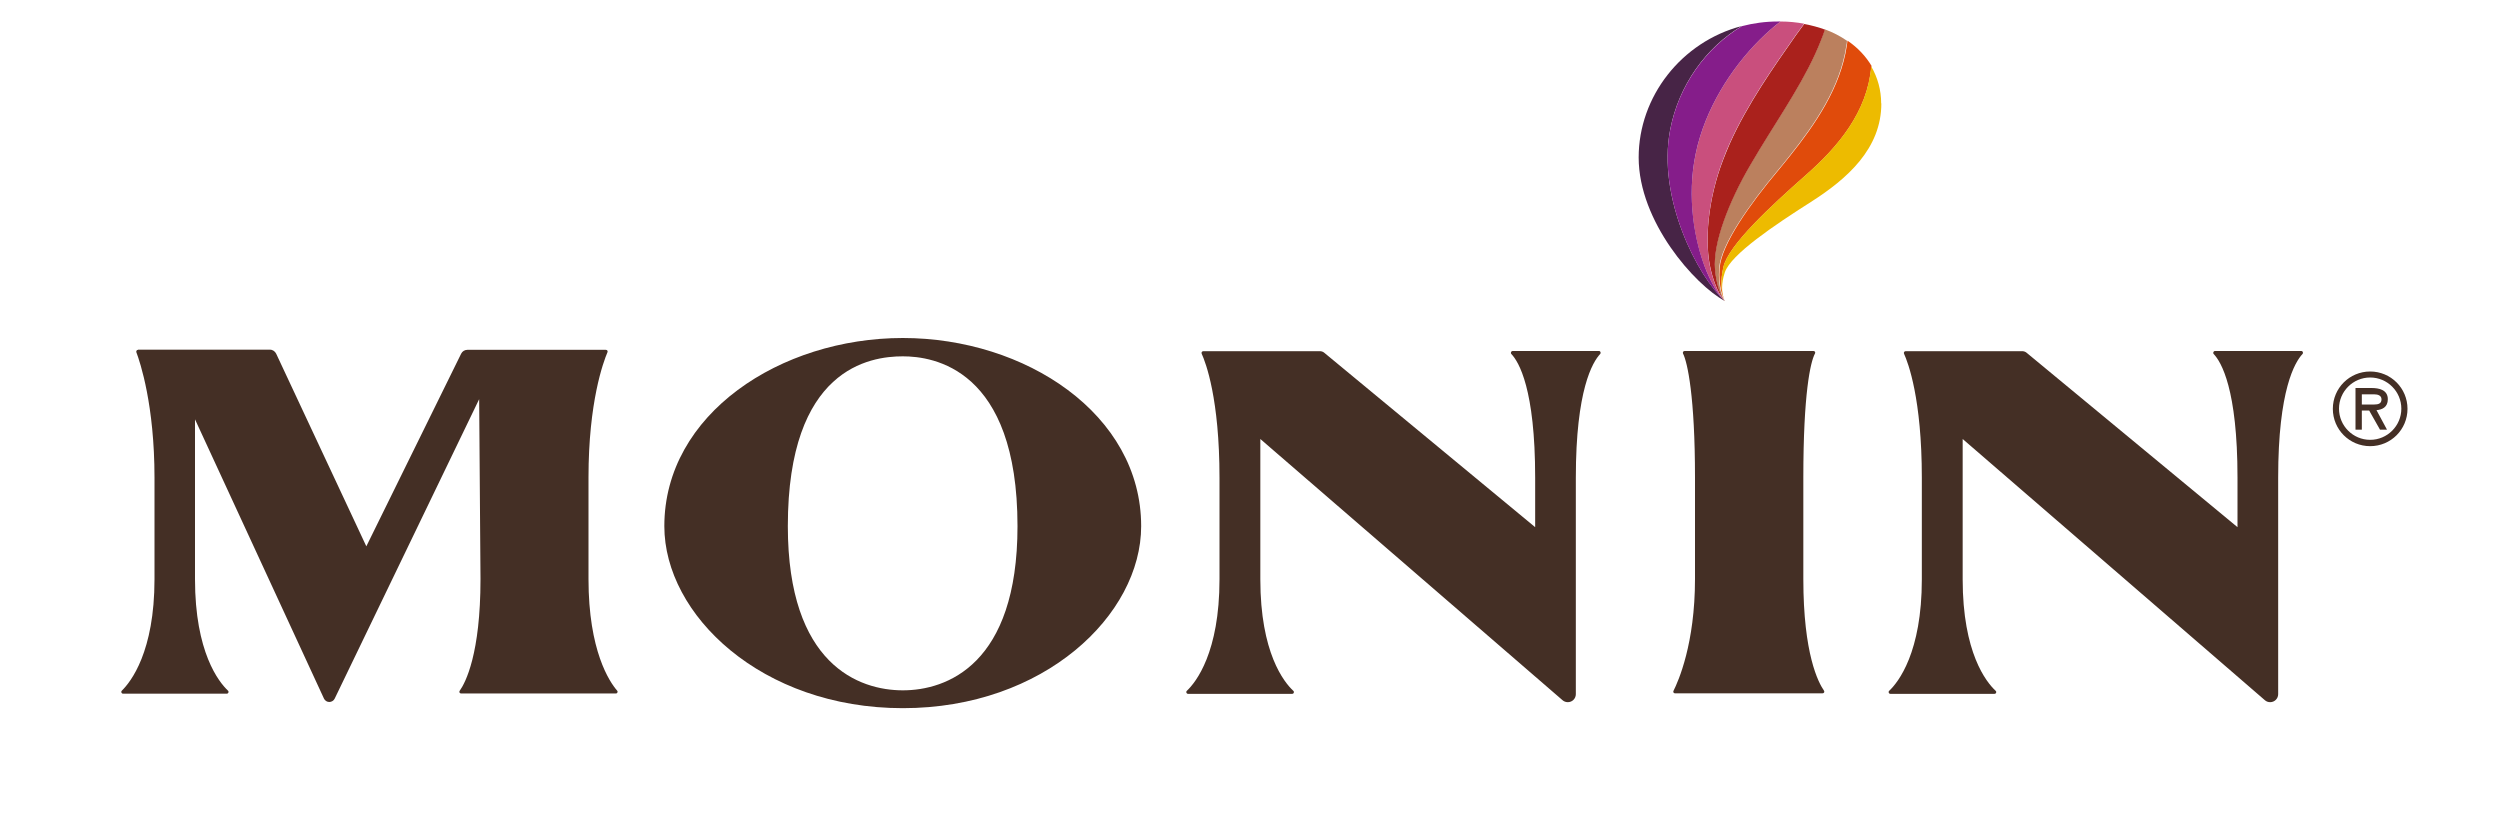
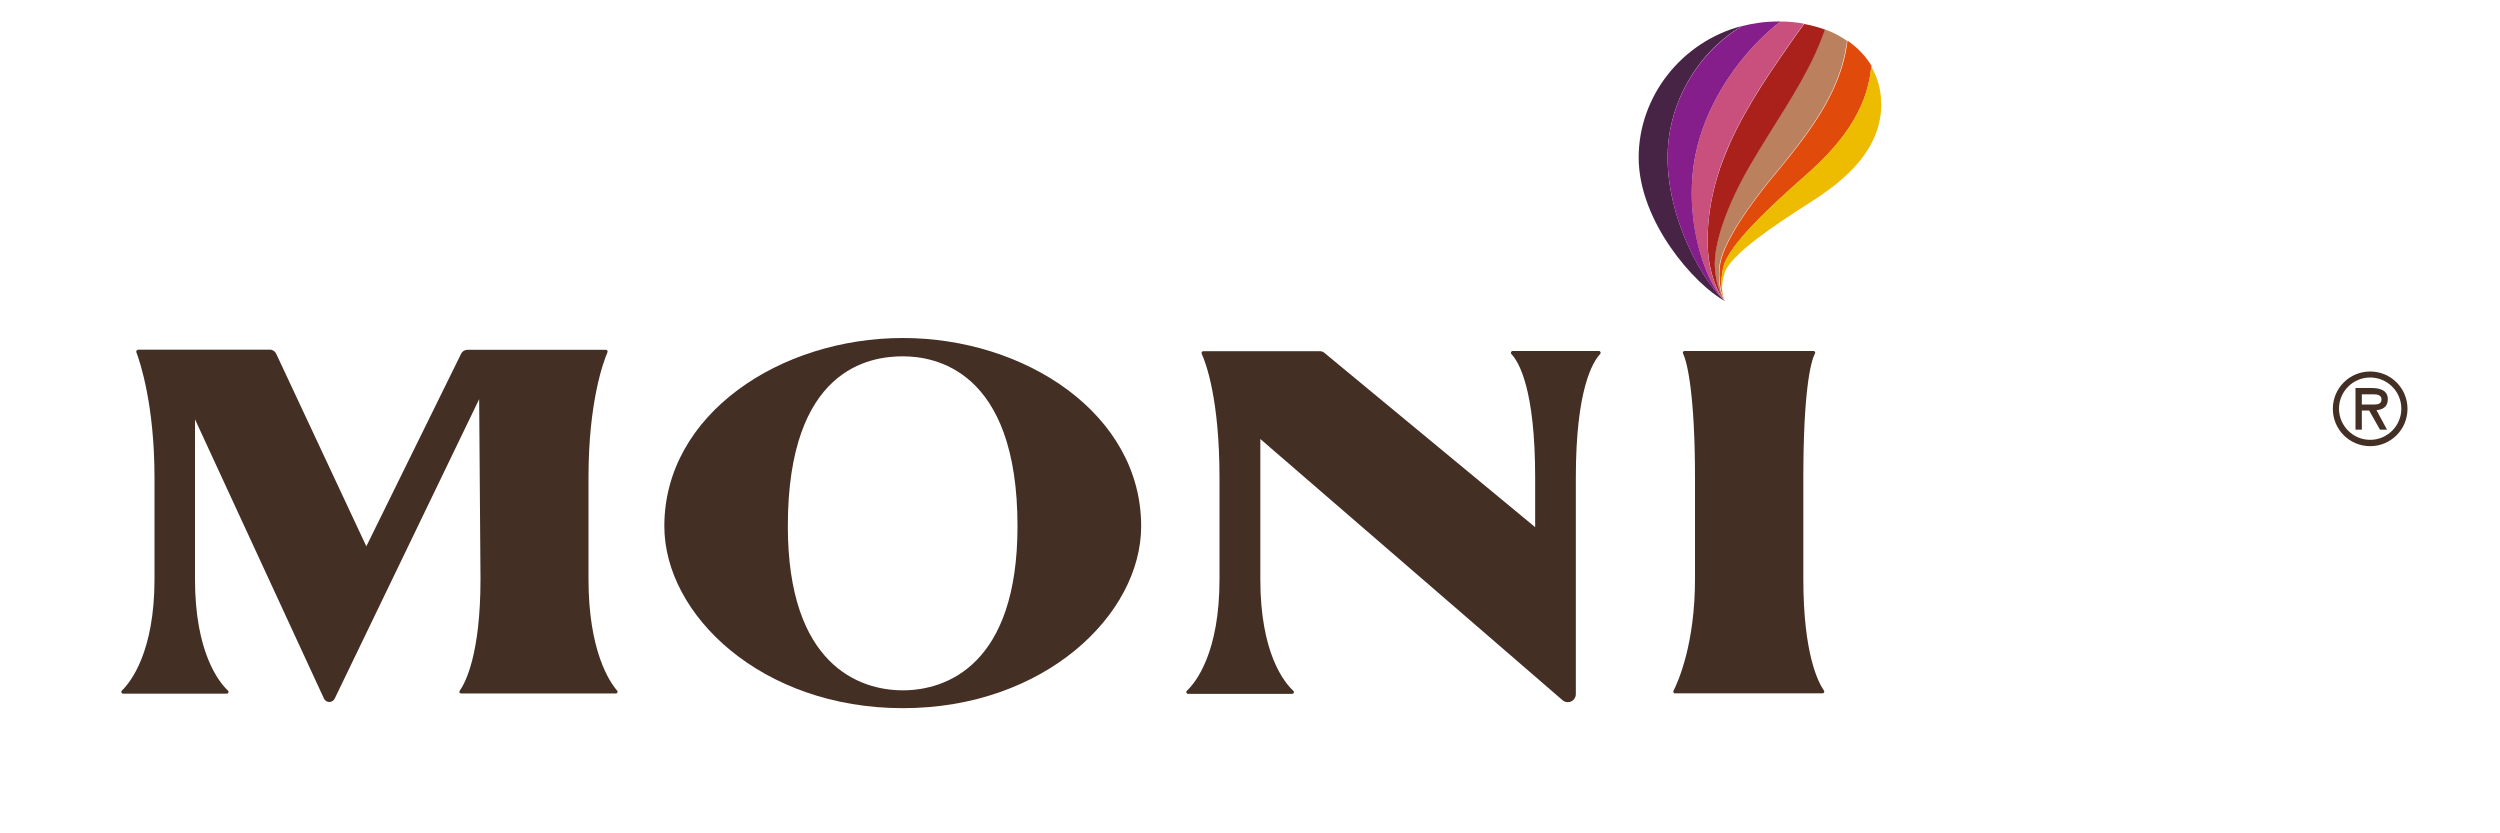
<svg xmlns="http://www.w3.org/2000/svg" id="Layer_7" width="150" height="50" viewBox="0 0 150 50">
  <defs>
    <style>.cls-1{fill:#c94f7d;}.cls-2{fill:#edbb00;}.cls-3{fill:#bb805e;}.cls-4{fill:#aa211c;}.cls-5{fill:#851d8a;}.cls-6{fill:#e04b0b;}.cls-7{fill:#442f25;}.cls-8{fill:#472446;}</style>
  </defs>
  <path class="cls-7" d="M8.28,20.99c-.07,0-.12.07-.1.14.23.61,1.09,3.18,1.09,7.53v6.09c0,4.36-1.42,6.16-1.96,6.69-.07.07-.02.18.07.18h6.23c.09,0,.14-.11.07-.18-.55-.52-1.98-2.3-1.98-6.69v-9.59s7.74,16.76,7.74,16.76c.06.12.18.2.32.2h0c.13,0,.26-.08.32-.2l8.67-17.97.08,10.79c0,4.5-.9,6.22-1.25,6.71-.05.07,0,.16.09.16h9.28c.09,0,.14-.1.08-.17-.46-.53-1.72-2.39-1.72-6.7v-6.09c0-4.53.89-6.93,1.14-7.52.03-.07-.02-.14-.1-.14h-8.31c-.16,0-.3.09-.37.23l-5.69,11.56-5.41-11.56c-.07-.14-.21-.24-.37-.24h-7.92Z" />
  <path class="cls-7" d="M54.17,20.28c-7.34,0-14.31,4.56-14.31,11.29,0,5.32,5.83,10.92,14.31,10.92s14.3-5.6,14.3-10.92c0-6.73-6.96-11.29-14.3-11.29ZM54.17,41.42c-2.62,0-6.9-1.53-6.9-9.85,0-9.48,4.93-10.19,6.9-10.19,1.81,0,6.88.71,6.88,10.19,0,8.32-4.26,9.85-6.88,9.85Z" />
  <path class="cls-7" d="M101.08,21.06h7.73c.08,0,.13.08.09.15-.28.51-.7,2.43-.7,7.44v6.09c0,4.51.9,6.21,1.24,6.7.05.07,0,.16-.09.16h-8.85c-.08,0-.13-.08-.09-.15.29-.58,1.29-2.82,1.29-6.71v-6.09c0-4.84-.45-6.91-.72-7.44-.03-.07.02-.15.09-.15Z" />
  <path class="cls-7" d="M143.27,23.96c0-.58-.54-.68-.99-.68h-.95,0,0v2.5h.38v-1.15h.44l.65,1.15h.42l-.63-1.17c.32-.03.68-.16.68-.66ZM141.71,23.66h.75c.21,0,.43.07.43.3,0,.26-.2.31-.43.31h-.75v-.61Z" />
  <path class="cls-7" d="M142.21,22.29c-1.24,0-2.24,1-2.24,2.24s1,2.24,2.24,2.24,2.24-1,2.24-2.24-1-2.24-2.24-2.24ZM142.21,26.39c-1.03,0-1.87-.84-1.87-1.87s.84-1.87,1.87-1.87,1.87.84,1.87,1.87-.84,1.87-1.87,1.87Z" />
  <path class="cls-7" d="M94.55,28.66c0-5.28,1.01-6.94,1.46-7.42.06-.07.02-.18-.07-.18h-5.18c-.09,0-.14.11-.08.18.45.47,1.43,2.1,1.43,7.42v2.97l-12.66-10.47c-.07-.06-.17-.09-.26-.09h-6.99c-.08,0-.13.08-.1.15.25.55,1.07,2.71,1.07,7.45v6.09c0,4.39-1.41,6.17-1.96,6.69-.07.07-.02.18.07.18h6.25c.1,0,.14-.12.07-.18-.56-.52-1.98-2.28-1.98-6.69v-8.42l18.13,15.67c.09.08.2.12.32.12h0c.27,0,.48-.22.48-.48v-12.97Z" />
-   <path class="cls-7" d="M136.69,28.66c0-5.28,1.01-6.94,1.46-7.42.06-.07.02-.18-.07-.18h-5.18c-.09,0-.14.11-.08.18.45.47,1.43,2.1,1.43,7.42v2.97l-12.66-10.47c-.07-.06-.17-.09-.26-.09h-6.99c-.08,0-.13.08-.1.15.25.55,1.07,2.71,1.07,7.45v6.09c0,4.39-1.41,6.17-1.96,6.69-.07.07-.02.18.07.18h6.25c.1,0,.14-.12.07-.18-.56-.52-1.98-2.28-1.98-6.69v-8.42l18.13,15.67c.09.08.2.12.32.12h0c.27,0,.48-.22.48-.48v-12.97Z" />
  <path class="cls-8" d="M103.49,18.06h0c-1.8-.97-5.17-4.76-5.17-8.61,0-3.65,2.56-6.94,6.19-7.89-2.16,1.29-3.79,3.56-4.3,6.22-.8,4.14,1.69,8.84,3.26,10.26,0,0,0,0,0,0,0,0,0,0,0,0Z" />
  <path class="cls-3" d="M110.82,2.44c0,.1-.02.2-.04.3-.37,2.5-1.87,4.69-3.42,6.63-.22.28-.44.55-.66.81-1.72,2.06-3.44,4.47-3.55,5.9-.09,1.15.22,1.84.32,1.97-.17-.17-.49-.85-.58-1.91-.13-1.56.82-4.05,2.14-6.28.17-.29.35-.59.53-.89,1.3-2.14,2.84-4.37,3.69-6.56.09-.23.17-.44.24-.65.49.18.93.41,1.32.68Z" />
  <path class="cls-6" d="M112.28,3.98c-.23,2.75-2,4.83-3.92,6.52-2.13,1.88-4.63,4.19-4.95,5.51-.21.86-.11,1.47-.01,1.8,0,.02.01.04.02.05.04.14.08.21.08.21h0s0-.01,0-.02h0c-.1-.14-.41-.83-.32-1.97.11-1.43,1.82-3.84,3.55-5.9.22-.26.44-.54.66-.81,1.55-1.94,3.05-4.13,3.42-6.63.01-.1.03-.2.04-.3.62.42,1.11.95,1.46,1.54Z" />
  <path class="cls-2" d="M112.88,6.21c0,2.7-2.03,4.51-4.23,5.91-2.2,1.4-4.79,3.14-5.16,4.22-.23.68-.17,1.18-.1,1.47-.09-.32-.19-.93.01-1.8.32-1.32,2.82-3.63,4.95-5.51,1.92-1.69,3.69-3.77,3.92-6.52.39.67.6,1.43.6,2.22Z" />
-   <path class="cls-4" d="M109.5,1.77c-.07.21-.15.43-.24.65-.85,2.19-2.39,4.42-3.69,6.56-.18.3-.36.6-.53.89-1.32,2.24-2.27,4.73-2.14,6.28.09,1.06.41,1.73.58,1.91h0s0,0,0,0l-.02-.02c-.24-.26-.58-.9-.8-1.81-.42-1.69-.19-4.27.74-6.67.12-.32.26-.64.4-.97,1.05-2.34,2.64-4.6,3.96-6.48.17-.24.33-.46.49-.67.45.08.87.2,1.26.34Z" />
+   <path class="cls-4" d="M109.5,1.77c-.07.21-.15.43-.24.65-.85,2.19-2.39,4.42-3.69,6.56-.18.3-.36.6-.53.89-1.32,2.24-2.27,4.73-2.14,6.28.09,1.06.41,1.73.58,1.91h0l-.02-.02c-.24-.26-.58-.9-.8-1.81-.42-1.69-.19-4.27.74-6.67.12-.32.26-.64.4-.97,1.05-2.34,2.64-4.6,3.96-6.48.17-.24.33-.46.49-.67.45.08.87.2,1.26.34Z" />
  <path class="cls-1" d="M108.24,1.43c-.16.21-.32.43-.49.67-1.32,1.88-2.91,4.14-3.96,6.48-.15.32-.28.65-.4.97-.92,2.4-1.15,4.98-.74,6.67.22.91.55,1.55.8,1.81-.32-.31-.71-.93-1.05-1.74-.76-1.8-1.2-4.48-.66-7.06.07-.35.16-.7.27-1.05.79-2.54,2.44-4.84,4.23-6.41.2-.17.39-.33.59-.48.5,0,.97.05,1.41.13Z" />
  <path class="cls-5" d="M106.83,1.29c-.2.15-.4.31-.59.48-1.79,1.57-3.44,3.87-4.23,6.41-.11.35-.2.7-.27,1.05-.54,2.57-.09,5.25.66,7.06.34.81.73,1.43,1.05,1.74l.02.02c-1.57-1.42-4.06-6.13-3.26-10.26.51-2.66,2.14-4.92,4.3-6.22.69-.18,1.41-.28,2.16-.28.05,0,.1,0,.15,0Z" />
</svg>